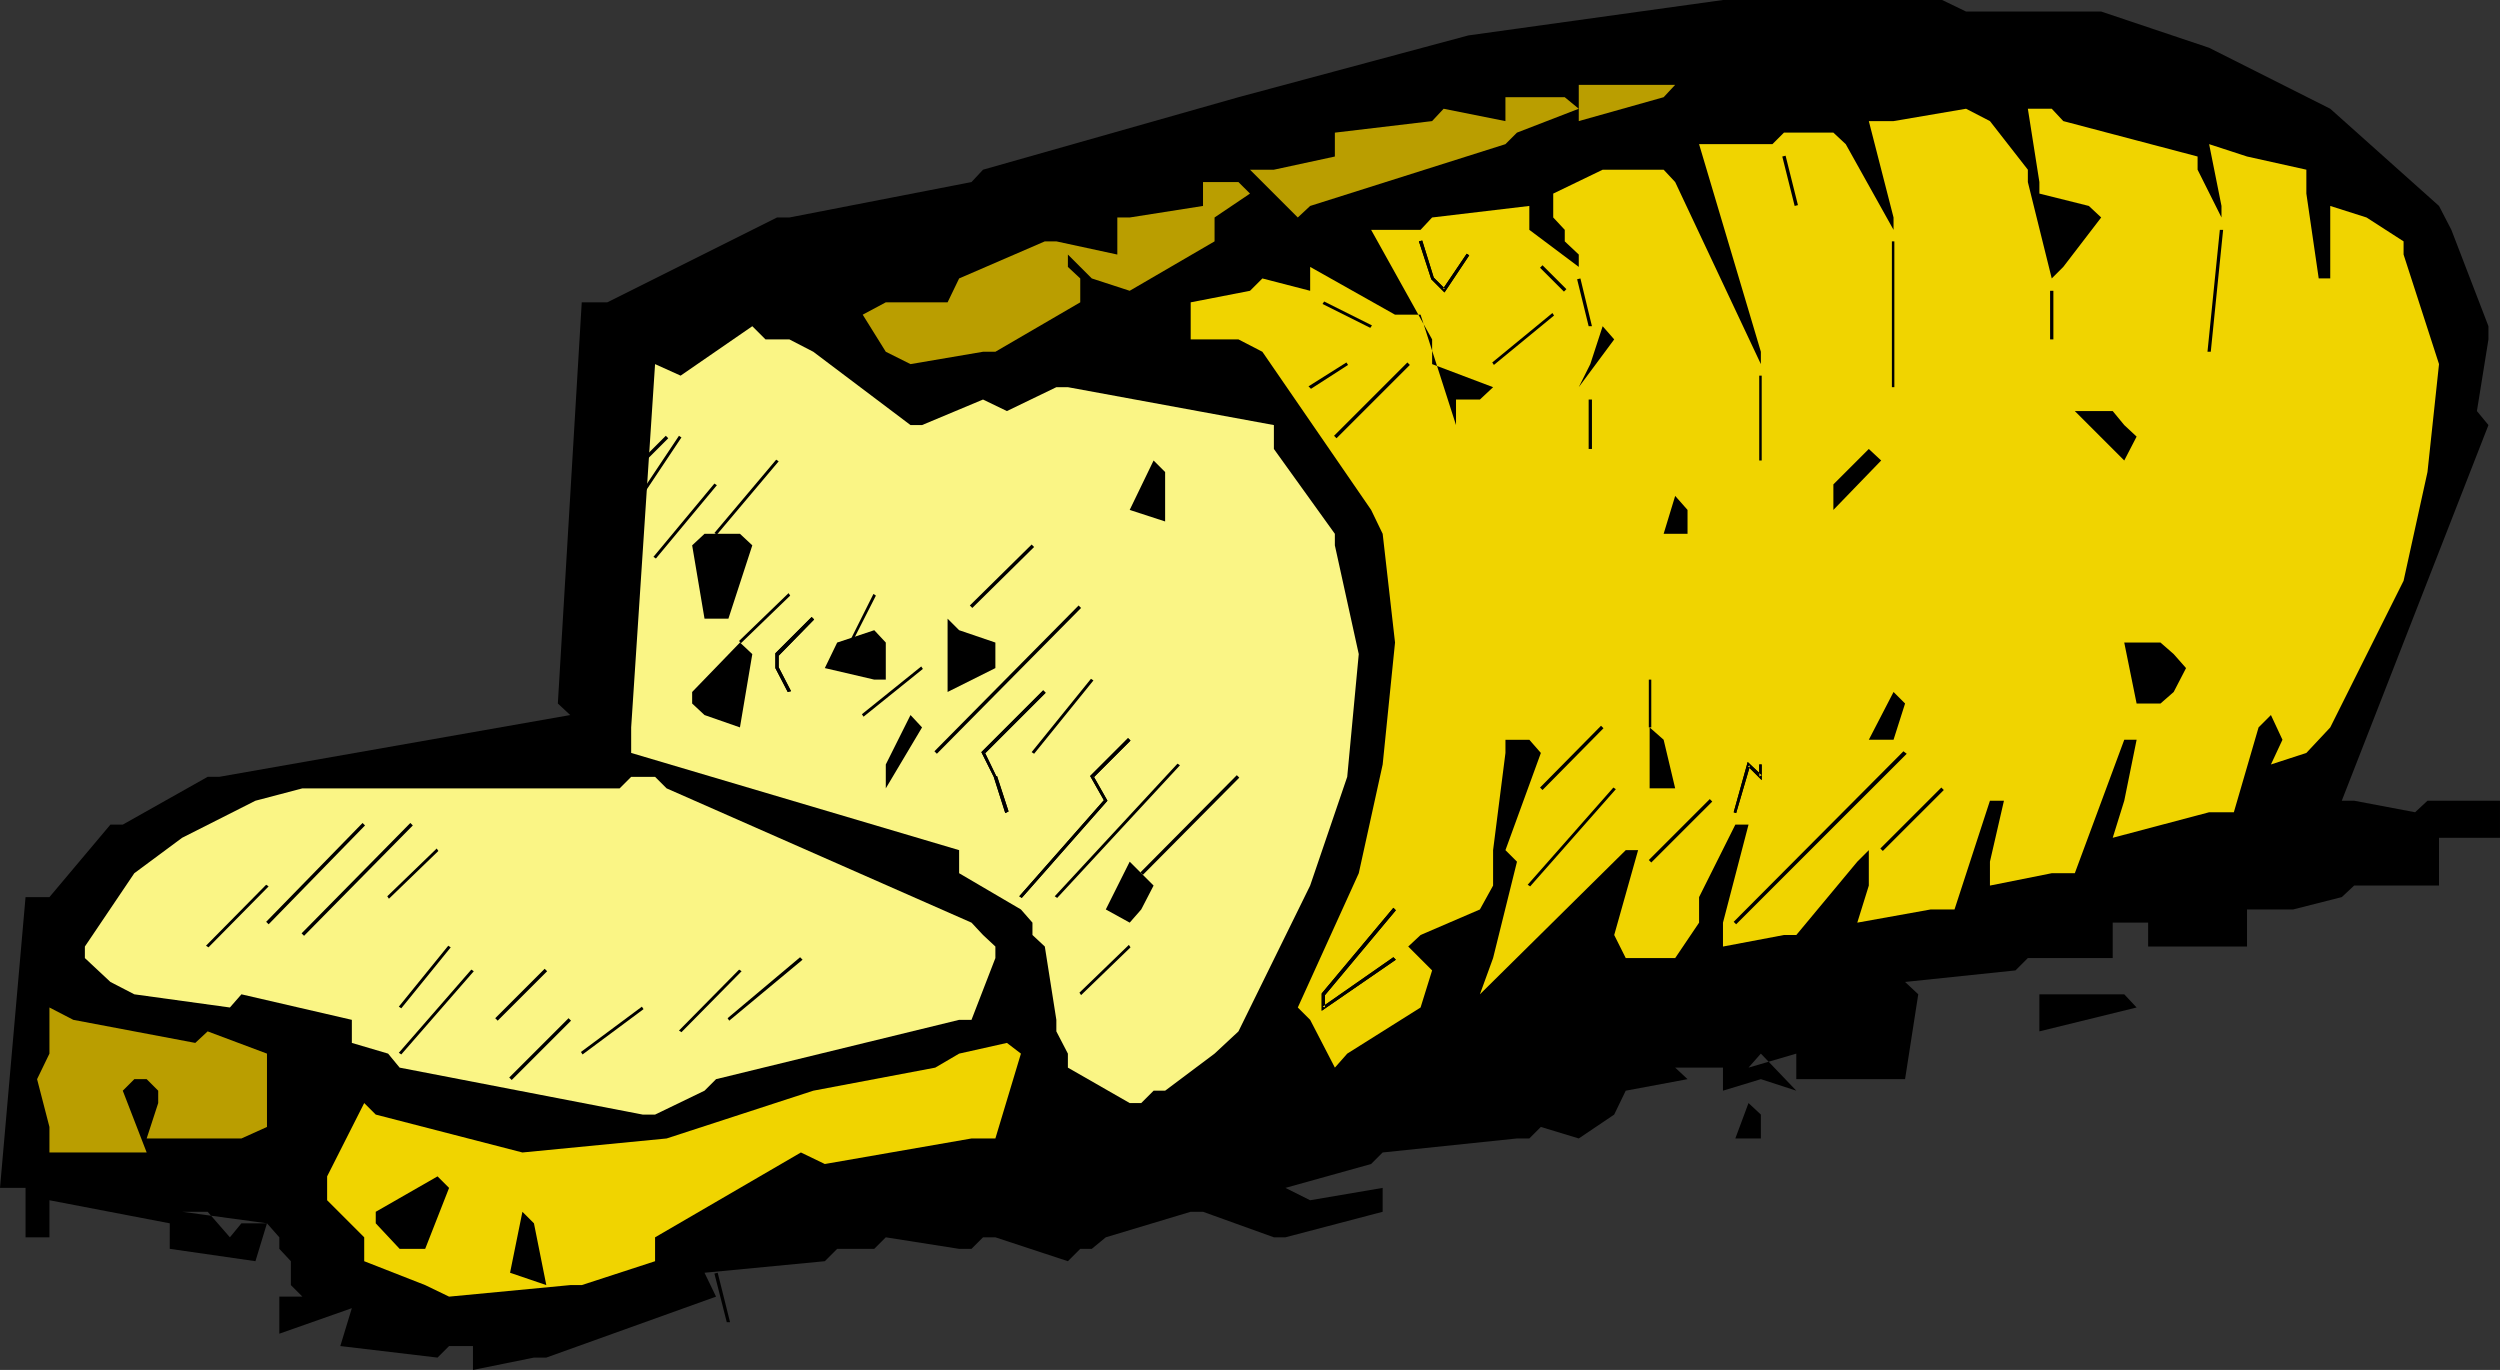
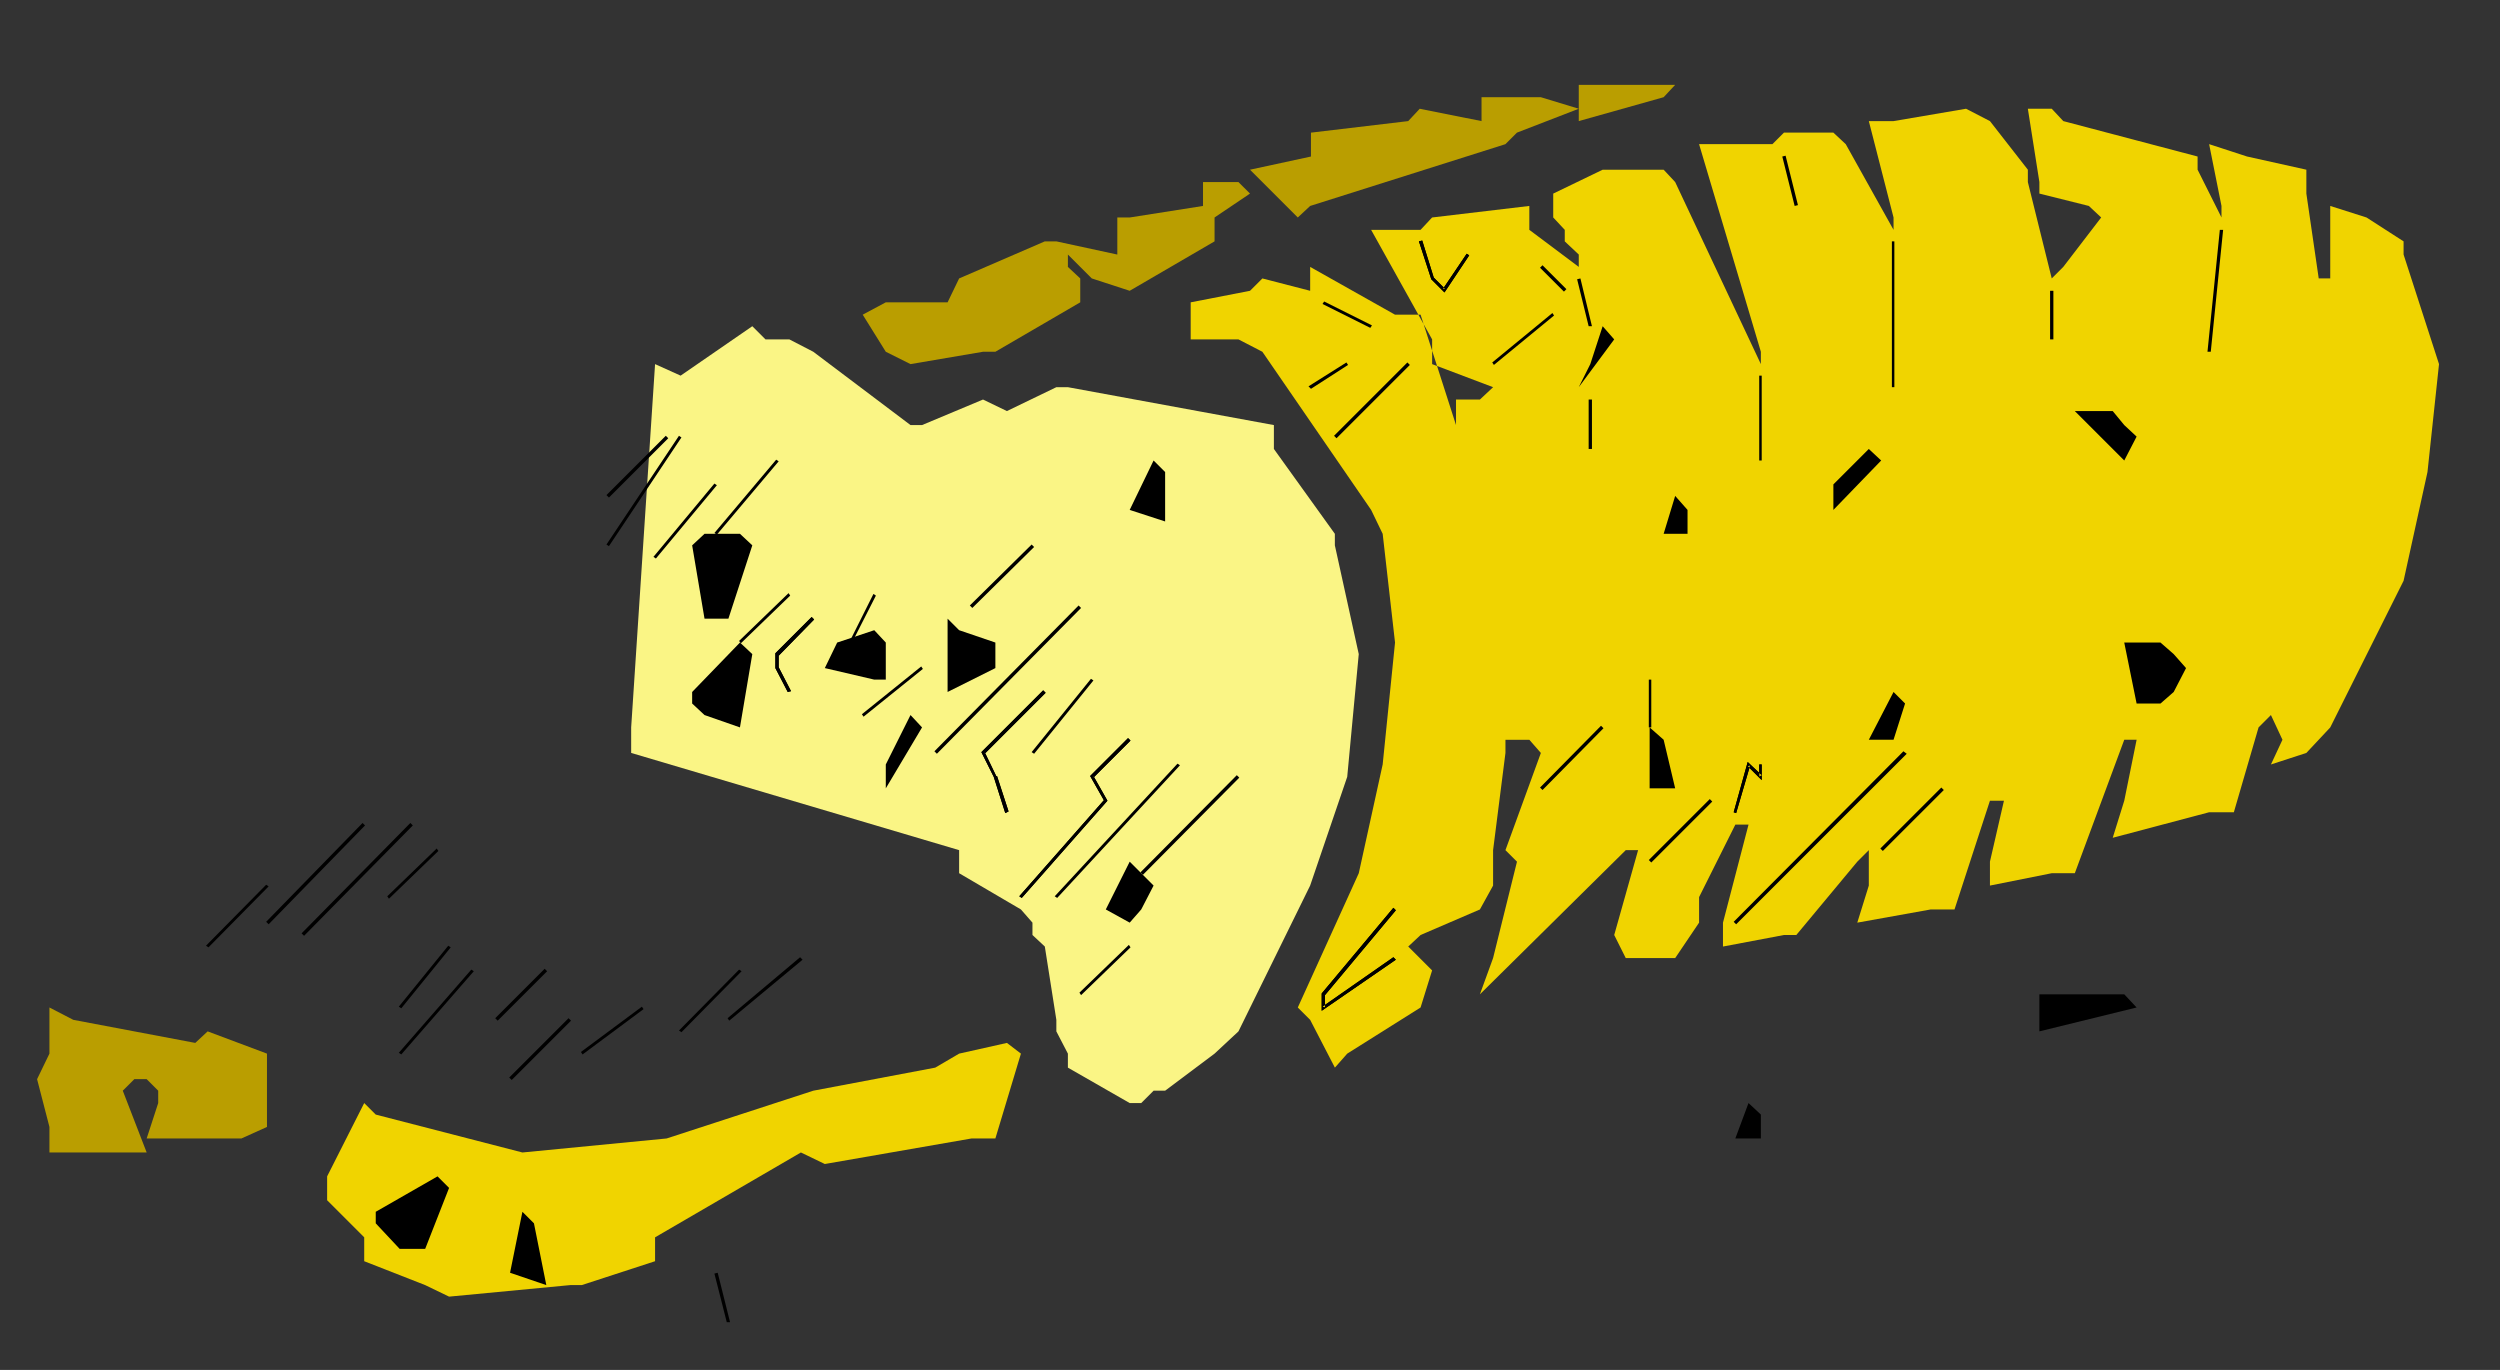
<svg xmlns="http://www.w3.org/2000/svg" xmlns:ns1="http://sodipodi.sourceforge.net/DTD/sodipodi-0.dtd" xmlns:ns2="http://www.inkscape.org/namespaces/inkscape" version="1.0" width="129.724mm" height="71.086mm" id="svg87" ns1:docname="Bread - Loaf 08.wmf">
  <rect width="100%" height="100%" fill="#333333" stroke="none" />
  <ns1:namedview id="namedview87" pagecolor="#ffffff" bordercolor="#000000" borderopacity="0.25" ns2:showpageshadow="2" ns2:pageopacity="0.0" ns2:pagecheckerboard="0" ns2:deskcolor="#d1d1d1" ns2:document-units="mm" />
  <defs id="defs1">
    <pattern id="WMFhbasepattern" patternUnits="userSpaceOnUse" width="6" height="6" x="0" y="0" />
  </defs>
-   <path style="fill:#000000;fill-opacity:1;fill-rule:evenodd;stroke:none" d="m 385.577,2.262 h 26.502 l 21.17,7.109 23.755,11.955 21.331,19.064 2.424,4.685 7.272,18.902 v 2.585 l -2.262,14.056 2.262,2.747 -28.765,73.671 h 2.424 l 11.958,2.262 2.424,-2.262 h 14.221 v 7.27 h -11.958 v 4.685 4.685 h -4.686 -11.958 l -2.424,2.262 -9.534,2.423 h -2.101 -6.949 v 2.585 4.685 h -5.01 -14.382 v -4.685 h -6.949 v 2.423 4.524 h -4.686 -11.958 l -2.424,2.423 -21.654,2.262 2.586,2.423 -2.586,16.641 h -4.686 -16.645 v -5.008 l -9.373,2.747 2.424,-2.747 6.949,7.27 -6.949,-2.262 -7.434,2.262 v -4.524 h -9.373 l 2.424,2.262 -12.12,2.262 -2.262,4.685 -6.949,4.685 -7.434,-2.262 -2.262,2.262 h -2.424 l -26.341,2.747 -2.262,2.262 -16.806,4.685 4.848,2.423 14.221,-2.423 v 4.685 l -19.069,5.008 h -2.262 l -13.898,-5.008 h -2.424 l -16.645,5.008 -2.747,2.262 h -2.262 l -2.424,2.423 -14.221,-4.685 h -2.424 l -2.262,2.262 h -2.424 l -14.382,-2.262 -2.262,2.262 h -7.272 l -2.424,2.423 -23.594,2.262 2.262,4.685 -33.29,11.955 h -2.424 l -11.958,2.423 v -4.685 h -4.686 l -2.262,2.262 -19.069,-2.262 2.262,-7.432 -14.221,5.008 v -7.27 h 4.525 l -2.262,-2.262 v -4.685 l -2.262,-2.423 v -2.262 l -2.424,-2.747 -16.645,-2.262 h 5.01 l 4.363,5.008 2.262,-2.747 h 5.01 l -2.262,7.432 -16.806,-2.423 V 239.916 L 9.696,235.392 v 2.262 5.008 H 5.01 v -9.694 H 0 L 5.01,175.938 H 9.696 l 11.958,-14.217 h 2.424 l 16.645,-9.37 h 2.262 l 68.842,-12.117 -2.424,-2.262 4.686,-78.679 h 5.01 L 152.389,42.652 h 2.424 l 35.714,-6.947 2.262,-2.423 L 242.885,19.064 287.971,6.947 337.905,0 h 42.986 z" id="path1" />
  <path style="fill:#ba9e00;fill-opacity:1;fill-rule:evenodd;stroke:none" d="m 326.27,19.064 -16.645,4.685 v -7.109 h 18.907 z" id="path2" />
-   <path style="fill:#ba9e00;fill-opacity:1;fill-rule:evenodd;stroke:none" d="m 309.625,21.326 -12.12,4.685 -2.262,2.262 -38.299,12.117 -2.424,2.262 -9.373,-9.37 h 4.686 l 11.958,-2.585 v -4.685 l 19.069,-2.262 2.262,-2.423 12.12,2.423 v -4.685 h 11.635 z" id="path3" />
+   <path style="fill:#ba9e00;fill-opacity:1;fill-rule:evenodd;stroke:none" d="m 309.625,21.326 -12.12,4.685 -2.262,2.262 -38.299,12.117 -2.424,2.262 -9.373,-9.37 l 11.958,-2.585 v -4.685 l 19.069,-2.262 2.262,-2.423 12.12,2.423 v -4.685 h 11.635 z" id="path3" />
  <path style="fill:#f0d400;fill-opacity:1;fill-rule:evenodd;stroke:none" d="m 404.646,23.749 26.341,6.947 v 2.585 l 4.686,9.37 v -2.262 l -2.424,-12.117 7.434,2.423 11.635,2.585 v 4.685 l 2.424,16.641 h 2.262 V 40.39 l 7.11,2.262 7.272,4.685 v 2.585 l 6.949,21.487 -2.262,21.164 -4.686,21.326 -14.382,28.758 -4.686,5.008 -6.949,2.262 2.262,-4.847 -2.262,-4.847 -2.424,2.423 -4.848,16.641 h -4.848 l -18.907,5.008 2.262,-7.27 2.424,-11.955 h -2.424 l -9.696,26.173 h -4.525 l -12.12,2.423 v -4.685 l 2.747,-11.955 h -2.747 l -6.949,21.326 h -4.686 l -14.382,2.585 2.262,-7.27 v -6.947 l -2.262,2.262 -11.958,14.379 h -2.424 l -11.958,2.262 v -4.685 l 5.01,-19.226 h -2.586 l -7.11,14.217 v 5.008 l -4.686,6.947 h -2.262 -7.434 l -2.262,-4.524 4.686,-16.641 h -2.424 l -28.603,28.273 2.586,-7.109 4.686,-18.902 -2.262,-2.262 6.949,-19.064 -2.262,-2.585 h -4.686 v 2.585 l -2.424,19.064 v 4.524 2.423 l -2.586,4.685 -11.635,5.008 -2.424,2.262 4.686,4.685 -2.262,7.27 -14.382,9.047 -2.424,2.747 -4.848,-9.37 -2.424,-2.423 11.958,-26.334 4.686,-21.326 2.424,-23.911 -2.424,-21.326 -2.262,-4.685 -21.331,-31.019 -4.686,-2.423 h -9.373 v -7.27 l 11.635,-2.262 2.424,-2.423 9.373,2.423 v -4.685 l 16.645,9.37 h 5.01 l 6.949,21.649 v -5.008 h 4.686 l 2.586,-2.423 -11.958,-4.524 V 66.562 L 268.902,45.075 h 2.262 7.434 l 2.262,-2.423 19.069,-2.262 v 4.685 l 9.696,7.27 v -2.423 l -2.747,-2.585 V 45.075 l -2.262,-2.423 v -4.685 l 9.696,-4.685 h 2.262 9.696 l 2.262,2.423 16.806,35.705 V 68.986 L 333.219,28.273 h 4.686 9.696 l 2.262,-2.262 h 9.696 l 2.424,2.262 9.373,16.802 v -2.423 l -4.848,-18.902 h 4.848 l 14.221,-2.423 4.686,2.423 7.434,9.532 v 2.423 l 4.686,18.902 2.262,-2.262 7.434,-9.694 -2.424,-2.262 -9.696,-2.423 v -2.262 l -2.262,-14.379 h 2.262 2.424 z" id="path4" />
  <path style="fill:#ba9e00;fill-opacity:1;fill-rule:evenodd;stroke:none" d="m 245.147,37.966 -6.949,4.685 v 4.685 l -16.645,9.694 -7.434,-2.423 -4.686,-4.685 v 2.423 l 2.424,2.262 v 4.685 l -16.645,9.694 h -2.424 l -14.221,2.423 -4.848,-2.423 -4.525,-7.27 4.525,-2.423 h 12.12 l 2.262,-4.685 16.806,-7.27 h 2.262 l 11.958,2.585 v -2.585 -4.685 h 2.424 l 14.382,-2.262 v -4.685 h 6.949 z" id="path5" />
  <path style="fill:#000000;fill-opacity:1;fill-rule:evenodd;stroke:none" d="m 316.574,66.562 -6.949,9.37 2.262,-4.524 2.424,-7.432 z" id="path6" />
  <path style="fill:#faf585;fill-opacity:1;fill-rule:evenodd;stroke:none" d="m 150.126,66.562 h 4.686 l 4.686,2.423 19.069,14.379 h 2.262 l 11.958,-5.008 4.686,2.262 9.696,-4.685 h 2.262 l 40.4,7.432 v 4.685 l 11.958,16.641 v 2.262 l 4.686,21.326 -2.262,24.072 -7.272,21.326 -14.059,28.596 -4.686,4.362 -9.696,7.27 h -2.262 l -2.424,2.423 h -2.262 l -12.12,-6.947 v -2.747 l -2.262,-4.362 v -2.262 l -2.262,-14.379 -2.424,-2.262 v -2.423 l -2.262,-2.585 -12.12,-7.109 v -4.524 l -64.317,-19.064 v -5.008 l 4.686,-71.248 5.01,2.262 14.059,-9.694 z" id="path7" />
  <path style="fill:#000000;fill-opacity:1;fill-rule:evenodd;stroke:none" d="m 416.604,83.365 2.424,2.262 -2.424,4.685 -9.696,-9.694 h 5.171 2.262 z" id="path8" />
  <path style="fill:#000000;fill-opacity:1;fill-rule:evenodd;stroke:none" d="m 368.932,90.312 -9.373,9.694 v -5.008 l 6.949,-6.947 z" id="path9" />
  <path style="fill:#000000;fill-opacity:1;fill-rule:evenodd;stroke:none" d="m 228.502,92.574 v 9.694 l -6.949,-2.262 4.686,-9.694 z" id="path10" />
  <path style="fill:#000000;fill-opacity:1;fill-rule:evenodd;stroke:none" d="m 330.956,100.005 v 4.685 h -4.686 l 2.262,-7.432 z" id="path11" />
  <path style="fill:#000000;fill-opacity:1;fill-rule:evenodd;stroke:none" d="m 147.541,106.952 -4.686,14.379 h -4.686 l -2.424,-14.379 2.424,-2.262 h 6.949 z" id="path12" />
  <path style="fill:#000000;fill-opacity:1;fill-rule:evenodd;stroke:none" d="m 188.102,123.593 7.11,2.423 v 5.008 l -9.373,4.685 v -2.423 -11.955 z" id="path13" />
  <path style="fill:#000000;fill-opacity:1;fill-rule:evenodd;stroke:none" d="m 173.72,126.016 v 7.27 h -2.262 l -9.696,-2.262 2.424,-5.008 7.272,-2.423 z" id="path14" />
  <path style="fill:#000000;fill-opacity:1;fill-rule:evenodd;stroke:none" d="m 426.3,128.278 2.424,2.747 -2.424,4.685 -2.586,2.262 h -4.686 l -2.424,-11.955 h 4.686 2.424 z" id="path15" />
  <path style="fill:#000000;fill-opacity:1;fill-rule:evenodd;stroke:none" d="m 147.541,128.278 -2.424,14.379 -6.949,-2.423 -2.424,-2.262 v -2.262 l 9.373,-9.694 z" id="path16" />
  <path style="fill:#000000;fill-opacity:1;fill-rule:evenodd;stroke:none" d="m 373.619,137.972 -2.262,7.109 h -4.848 l 4.848,-9.37 z" id="path17" />
  <path style="fill:#000000;fill-opacity:1;fill-rule:evenodd;stroke:none" d="m 180.83,142.657 -7.11,11.955 v -4.685 l 4.848,-9.694 z" id="path18" />
  <path style="fill:#000000;fill-opacity:1;fill-rule:evenodd;stroke:none" d="m 326.27,145.08 2.262,9.532 h -5.01 v -11.955 z" id="path19" />
-   <path style="fill:#faf585;fill-opacity:1;fill-rule:evenodd;stroke:none" d="m 130.734,154.612 59.792,26.334 2.262,2.423 2.424,2.262 v 2.262 l -4.686,12.117 h -2.424 l -47.672,11.632 -2.262,2.262 -9.696,4.685 h -2.424 l -47.672,-9.209 -2.262,-2.747 -7.11,-2.1 v -4.524 l -21.654,-5.008 -2.262,2.585 -18.746,-2.585 -4.686,-2.423 -5.01,-4.685 v -2.262 l 9.696,-14.379 9.373,-6.947 14.382,-7.27 9.211,-2.423 h 4.848 57.368 l 2.262,-2.262 h 4.686 z" id="path20" />
  <path style="fill:#000000;fill-opacity:1;fill-rule:evenodd;stroke:none" d="m 223.816,171.253 2.424,2.423 -2.424,4.685 -2.262,2.585 -4.686,-2.585 4.686,-9.37 z" id="path21" />
  <path style="fill:#000000;fill-opacity:1;fill-rule:evenodd;stroke:none" d="m 304.616,190.317 -2.424,2.262 z" id="path22" />
  <path style="fill:#000000;fill-opacity:1;fill-rule:evenodd;stroke:none" d="m 368.932,192.579 -2.424,2.423 z" id="path23" />
  <path style="fill:#000000;fill-opacity:1;fill-rule:evenodd;stroke:none" d="m 419.028,197.587 -19.069,4.685 v -7.27 h 16.645 z" id="path24" />
  <path style="fill:#ba9e00;fill-opacity:1;fill-rule:evenodd;stroke:none" d="m 14.382,200.011 23.917,4.524 2.424,-2.262 11.635,4.362 v 2.747 11.632 l -5.01,2.262 H 28.765 l 2.262,-6.947 v -2.423 L 28.765,211.643 H 26.341 l -2.262,2.262 4.686,12.117 H 24.078 9.696 v -5.008 L 7.272,211.643 9.696,206.634 v -9.047 z" id="path25" />
  <path style="fill:#f0d400;fill-opacity:1;fill-rule:evenodd;stroke:none" d="m 200.222,206.634 -5.01,16.641 h -4.686 l -28.765,5.008 -4.686,-2.262 -28.603,16.641 v 4.685 l -14.382,4.685 h -2.262 l -23.755,2.262 -4.686,-2.262 -11.958,-4.685 v -4.685 l -7.272,-7.27 v -4.685 l 7.272,-14.379 2.262,2.262 28.765,7.432 28.28,-2.747 28.765,-9.37 23.917,-4.524 4.686,-2.747 9.373,-2.1 z" id="path26" />
-   <path style="fill:#000000;fill-opacity:1;fill-rule:evenodd;stroke:none" d="m 256.944,209.381 -2.424,2.262 z" id="path27" />
  <path style="fill:#ffffff;fill-opacity:1;fill-rule:evenodd;stroke:none" d="m 333.219,211.643 -2.262,2.262 z" id="path28" />
  <path style="fill:#000000;fill-opacity:1;fill-rule:evenodd;stroke:none" d="m 345.339,218.59 v 4.685 h -5.01 l 2.586,-6.947 z" id="path29" />
  <path style="fill:#000000;fill-opacity:1;fill-rule:evenodd;stroke:none" d="m 240.461,216.328 -2.262,2.262 z" id="path30" />
  <path style="fill:#000000;fill-opacity:1;fill-rule:evenodd;stroke:none" d="m 88.072,232.969 -4.686,11.955 h -5.01 l -4.686,-5.008 v -2.262 l 12.12,-6.947 z" id="path31" />
  <path style="fill:#000000;fill-opacity:1;fill-rule:evenodd;stroke:none" d="m 104.717,239.916 2.424,12.117 -7.11,-2.423 2.424,-11.955 z" id="path32" />
  <path style="fill:#000000;fill-opacity:1;fill-rule:evenodd;stroke:none" d="m 349.54,30.696 2.424,9.694 0.646,-0.162 -2.424,-9.694 z" id="path33" />
  <path style="fill:#000000;fill-opacity:1;fill-rule:evenodd;stroke:none" d="m 435.35,45.075 -2.424,23.911 h 0.646 l 2.424,-23.911 z" id="path34" />
  <path style="fill:#000000;fill-opacity:1;fill-rule:evenodd;stroke:none" d="m 371.033,47.337 v 28.596 h 0.485 V 47.337 Z" id="path35" />
  <path style="fill:#000000;fill-opacity:1;fill-rule:evenodd;stroke:none" d="m 287.648,49.76 -4.686,6.947 h 0.485 l -2.262,-2.262 v 0 l -2.262,-7.27 -0.646,0.162 2.424,7.432 2.586,2.585 4.848,-7.27 z" id="path36" />
  <path style="fill:#000000;fill-opacity:1;fill-rule:evenodd;stroke:none" d="m 287.648,49.76 -4.686,6.947 h 0.485 l -2.262,-2.262 v 0 l -2.262,-7.27 -0.646,0.162 2.424,7.432 2.586,2.585 4.848,-7.27 z" id="path37" />
  <path style="fill:#000000;fill-opacity:1;fill-rule:evenodd;stroke:none" d="m 302.03,52.507 4.686,4.685 0.485,-0.485 -4.686,-4.685 z" id="path38" />
  <path style="fill:#000000;fill-opacity:1;fill-rule:evenodd;stroke:none" d="m 309.302,54.769 2.262,9.209 h 0.646 l -2.262,-9.37 z" id="path39" />
  <path style="fill:#000000;fill-opacity:1;fill-rule:evenodd;stroke:none" d="m 402.06,57.03 v 9.532 h 0.646 v -9.532 z" id="path40" />
  <path style="fill:#000000;fill-opacity:1;fill-rule:evenodd;stroke:none" d="m 259.368,59.615 9.373,4.685 0.323,-0.485 -9.373,-4.685 z" id="path41" />
  <path style="fill:#000000;fill-opacity:1;fill-rule:evenodd;stroke:none" d="m 304.454,61.393 -11.797,9.694 0.323,0.485 11.797,-9.694 z" id="path42" />
  <path style="fill:#000000;fill-opacity:1;fill-rule:evenodd;stroke:none" d="m 276.012,71.086 -14.382,14.379 0.485,0.485 14.382,-14.379 z" id="path43" />
  <path style="fill:#000000;fill-opacity:1;fill-rule:evenodd;stroke:none" d="m 264.054,71.086 -7.434,4.685 0.485,0.485 7.272,-4.685 z" id="path44" />
  <path style="fill:#000000;fill-opacity:1;fill-rule:evenodd;stroke:none" d="M 345.016,73.671 V 90.312 h 0.485 V 73.671 Z" id="path45" />
  <path style="fill:#000000;fill-opacity:1;fill-rule:evenodd;stroke:none" d="m 311.564,78.356 v 9.694 h 0.646 v -9.694 z" id="path46" />
  <path style="fill:#000000;fill-opacity:1;fill-rule:evenodd;stroke:none" d="m 133.158,85.465 -14.221,21.326 0.485,0.323 14.221,-21.326 z" id="path47" />
  <path style="fill:#000000;fill-opacity:1;fill-rule:evenodd;stroke:none" d="m 130.573,85.465 -11.635,11.632 0.485,0.485 11.635,-11.632 z" id="path48" />
  <path style="fill:#000000;fill-opacity:1;fill-rule:evenodd;stroke:none" d="m 152.227,90.15 -12.12,14.379 0.485,0.323 12.12,-14.379 z" id="path49" />
  <path style="fill:#000000;fill-opacity:1;fill-rule:evenodd;stroke:none" d="m 140.107,94.835 -11.958,14.379 0.485,0.323 11.958,-14.379 z" id="path50" />
  <path style="fill:#000000;fill-opacity:1;fill-rule:evenodd;stroke:none" d="m 202.323,106.791 -12.12,11.955 0.485,0.485 12.12,-11.955 z" id="path51" />
  <path style="fill:#000000;fill-opacity:1;fill-rule:evenodd;stroke:none" d="m 171.296,116.484 -4.686,9.37 0.485,0.162 4.686,-9.209 z" id="path52" />
  <path style="fill:#000000;fill-opacity:1;fill-rule:evenodd;stroke:none" d="m 154.651,116.323 -9.696,9.37 0.323,0.485 9.696,-9.37 z" id="path53" />
  <path style="fill:#000000;fill-opacity:1;fill-rule:evenodd;stroke:none" d="m 211.534,118.746 -28.28,28.596 0.485,0.485 28.28,-28.596 z" id="path54" />
  <path style="fill:#000000;fill-opacity:1;fill-rule:evenodd;stroke:none" d="m 159.176,121.008 -7.11,7.109 v 2.908 l 2.424,4.685 0.646,-0.162 -2.424,-4.685 v 0.162 -2.747 0.323 l 6.949,-7.109 z" id="path55" />
  <path style="fill:#000000;fill-opacity:1;fill-rule:evenodd;stroke:none" d="m 159.176,121.008 -7.11,7.109 v 2.908 l 2.424,4.685 0.646,-0.162 -2.424,-4.685 v 0.162 -2.747 0.323 l 6.949,-7.109 z" id="path56" />
  <path style="fill:#000000;fill-opacity:1;fill-rule:evenodd;stroke:none" d="m 180.669,130.702 -11.635,9.37 0.323,0.485 11.635,-9.37 z" id="path57" />
  <path style="fill:#000000;fill-opacity:1;fill-rule:evenodd;stroke:none" d="m 323.361,133.286 v 9.37 h 0.485 v -9.37 z" id="path58" />
  <path style="fill:#000000;fill-opacity:1;fill-rule:evenodd;stroke:none" d="m 213.958,133.125 -11.635,14.379 0.485,0.323 11.635,-14.379 z" id="path59" />
  <path style="fill:#000000;fill-opacity:1;fill-rule:evenodd;stroke:none" d="m 204.585,135.387 -12.12,12.117 2.424,4.847 v 0 l 2.262,7.109 0.646,-0.323 -2.262,-6.947 h -0.162 l -2.262,-4.685 v 0.323 l 11.958,-11.955 z" id="path60" />
  <path style="fill:#000000;fill-opacity:1;fill-rule:evenodd;stroke:none" d="m 204.585,135.387 -12.12,12.117 2.424,4.847 v 0 l 2.262,7.109 0.646,-0.323 -2.262,-6.947 h -0.162 l -2.262,-4.685 v 0.323 l 11.958,-11.955 z" id="path61" />
  <path style="fill:#000000;fill-opacity:1;fill-rule:evenodd;stroke:none" d="m 313.988,142.334 -11.958,12.117 0.485,0.485 11.958,-12.117 z" id="path62" />
  <path style="fill:#000000;fill-opacity:1;fill-rule:evenodd;stroke:none" d="m 221.23,144.757 -7.434,7.432 2.747,4.847 v -0.162 l -16.645,18.902 0.485,0.323 16.806,-19.064 -2.747,-4.847 v 0.323 l 7.272,-7.27 z" id="path63" />
  <path style="fill:#000000;fill-opacity:1;fill-rule:evenodd;stroke:none" d="m 221.23,144.757 -7.434,7.432 2.747,4.847 v -0.162 l -16.645,18.902 0.485,0.323 16.806,-19.064 -2.747,-4.847 v 0.323 l 7.272,-7.27 z" id="path64" />
  <path style="fill:#000000;fill-opacity:1;fill-rule:evenodd;stroke:none" d="m 373.296,147.342 -33.29,33.443 0.485,0.485 33.451,-33.443 z" id="path65" />
  <path style="fill:#000000;fill-opacity:1;fill-rule:evenodd;stroke:none" d="m 345.016,149.927 v 2.423 l 0.485,-0.323 -2.747,-2.585 -2.747,9.855 0.485,0.162 2.747,-9.37 -0.485,0.162 2.747,2.747 v -3.07 z" id="path66" />
  <path style="fill:#000000;fill-opacity:1;fill-rule:evenodd;stroke:none" d="m 345.016,149.927 v 2.423 l 0.485,-0.323 -2.747,-2.585 -2.747,9.855 0.485,0.162 2.747,-9.37 -0.485,0.162 2.747,2.747 v -3.07 z" id="path67" />
  <path style="fill:#000000;fill-opacity:1;fill-rule:evenodd;stroke:none" d="m 230.926,149.766 -24.078,26.011 0.485,0.323 24.078,-26.011 z" id="path68" />
  <path style="fill:#000000;fill-opacity:1;fill-rule:evenodd;stroke:none" d="m 242.561,152.027 -18.907,19.064 0.485,0.485 18.907,-19.064 z" id="path69" />
  <path style="fill:#000000;fill-opacity:1;fill-rule:evenodd;stroke:none" d="m 380.729,154.451 -11.958,11.955 0.485,0.485 11.958,-11.955 z" id="path70" />
-   <path style="fill:#000000;fill-opacity:1;fill-rule:evenodd;stroke:none" d="m 316.412,154.451 -16.806,19.064 0.485,0.323 16.806,-19.064 z" id="path71" />
  <path style="fill:#000000;fill-opacity:1;fill-rule:evenodd;stroke:none" d="m 335.32,156.713 -11.958,11.955 0.485,0.485 11.958,-11.955 z" id="path72" />
  <path style="fill:#000000;fill-opacity:1;fill-rule:evenodd;stroke:none" d="m 80.477,161.398 -21.331,21.649 0.485,0.485 21.331,-21.649 z" id="path73" />
  <path style="fill:#000000;fill-opacity:1;fill-rule:evenodd;stroke:none" d="m 71.104,161.398 -18.907,19.387 0.485,0.485 18.907,-19.387 z" id="path74" />
  <path style="fill:#000000;fill-opacity:1;fill-rule:evenodd;stroke:none" d="m 85.648,166.406 -9.696,9.37 0.323,0.485 9.696,-9.37 z" id="path75" />
  <path style="fill:#000000;fill-opacity:1;fill-rule:evenodd;stroke:none" d="m 52.197,173.515 -11.797,11.955 0.485,0.323 11.797,-11.955 z" id="path76" />
  <path style="fill:#000000;fill-opacity:1;fill-rule:evenodd;stroke:none" d="m 273.265,178.038 -14.059,16.802 v 3.393 l 14.544,-10.017 -0.485,-0.485 -13.898,9.694 0.485,0.162 v -2.585 0.162 l 13.898,-16.641 z" id="path77" />
  <path style="fill:#000000;fill-opacity:1;fill-rule:evenodd;stroke:none" d="m 273.265,178.038 -14.059,16.802 v 3.393 l 14.544,-10.017 -0.485,-0.485 -13.898,9.694 0.485,0.162 v -2.585 0.162 l 13.898,-16.641 z" id="path78" />
  <path style="fill:#000000;fill-opacity:1;fill-rule:evenodd;stroke:none" d="m 221.392,185.309 -9.696,9.37 0.323,0.485 9.696,-9.37 z" id="path79" />
  <path style="fill:#000000;fill-opacity:1;fill-rule:evenodd;stroke:none" d="m 87.91,185.47 -9.696,11.955 0.485,0.323 9.696,-11.955 z" id="path80" />
  <path style="fill:#000000;fill-opacity:1;fill-rule:evenodd;stroke:none" d="m 156.913,187.732 -14.221,11.955 0.323,0.485 14.382,-11.955 z" id="path81" />
  <path style="fill:#000000;fill-opacity:1;fill-rule:evenodd;stroke:none" d="m 144.955,190.155 -11.797,11.955 0.485,0.323 11.797,-11.955 z" id="path82" />
  <path style="fill:#000000;fill-opacity:1;fill-rule:evenodd;stroke:none" d="m 106.817,189.994 -9.696,9.694 0.485,0.485 9.696,-9.694 z" id="path83" />
  <path style="fill:#000000;fill-opacity:1;fill-rule:evenodd;stroke:none" d="m 92.435,190.155 -14.221,16.317 0.485,0.323 14.221,-16.317 z" id="path84" />
  <path style="fill:#000000;fill-opacity:1;fill-rule:evenodd;stroke:none" d="m 125.886,197.426 -11.958,8.886 0.323,0.485 11.958,-8.886 z" id="path85" />
  <path style="fill:#000000;fill-opacity:1;fill-rule:evenodd;stroke:none" d="m 111.504,199.687 -11.635,11.632 0.485,0.485 11.635,-11.632 z" id="path86" />
  <path style="fill:#000000;fill-opacity:1;fill-rule:evenodd;stroke:none" d="m 143.177,259.303 -2.424,-9.694 -0.646,0.162 2.424,9.532 z" id="path87" />
</svg>